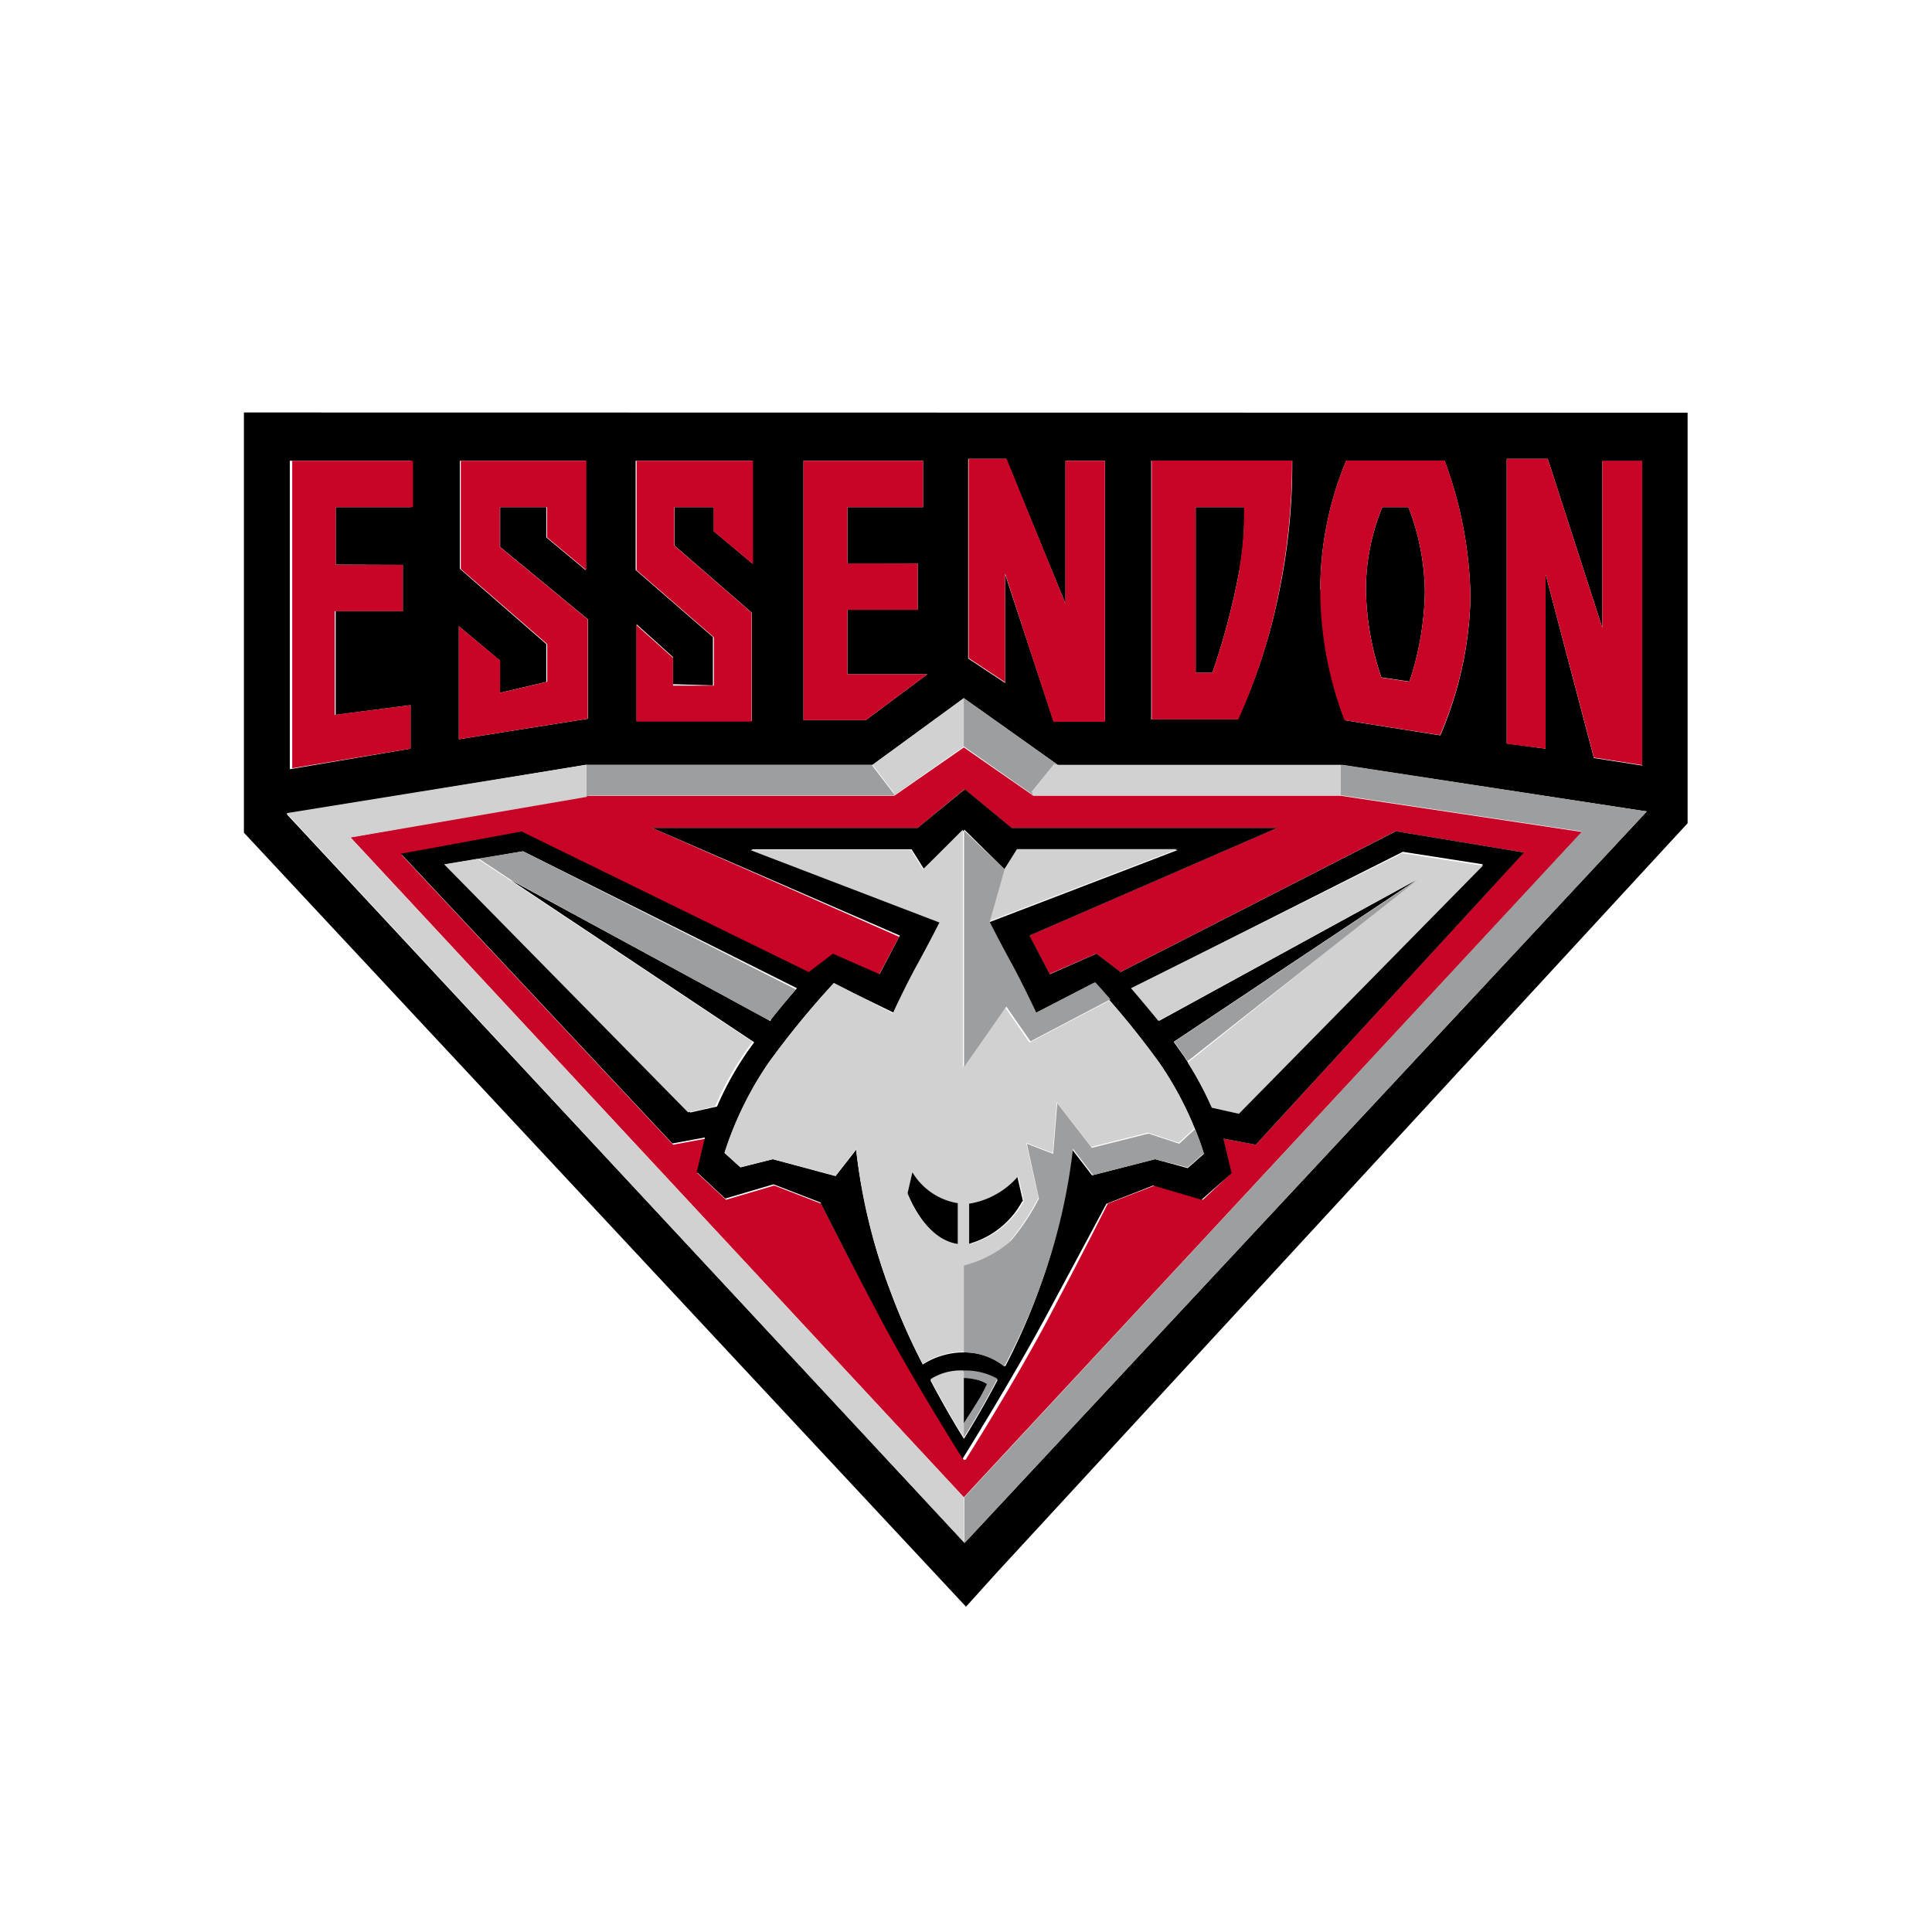
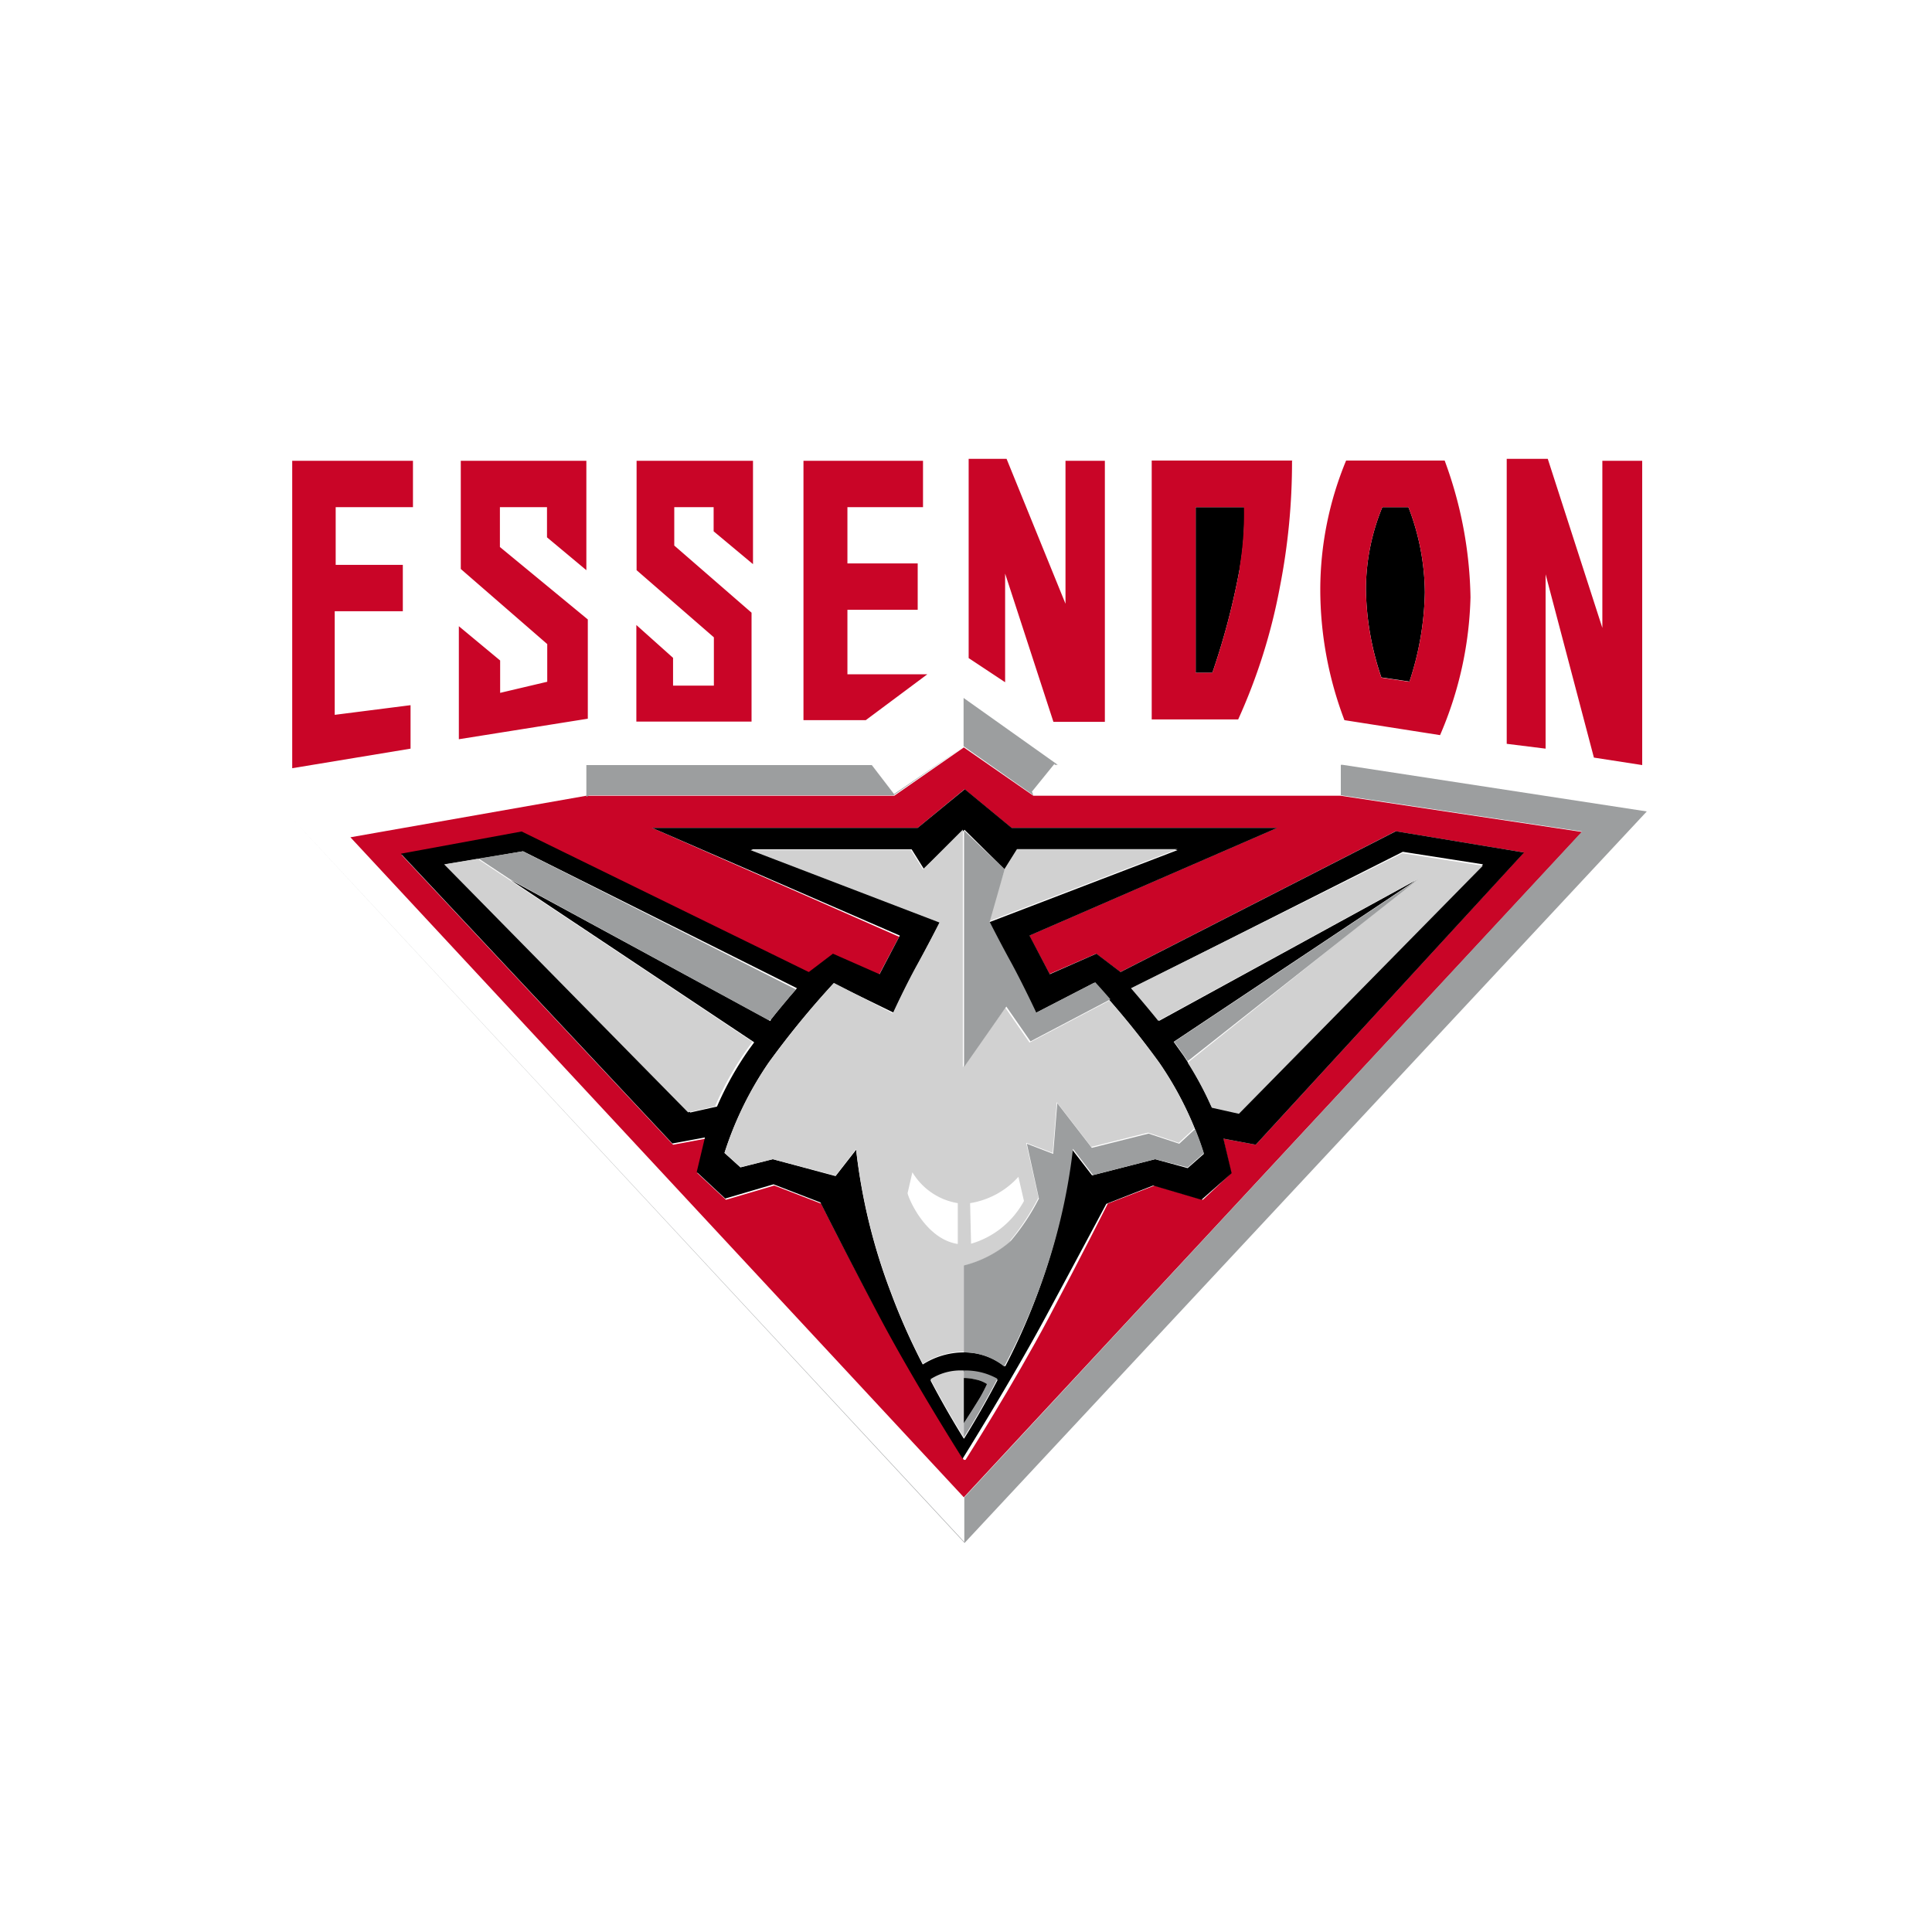
<svg xmlns="http://www.w3.org/2000/svg" id="Layer_1" data-name="Layer 1" viewBox="0 0 80 80">
  <defs>
    <style>.cls-1{fill:#c90527;}.cls-2{fill:#9c9e9f;}.cls-3{fill:#d1d1d1;}.cls-4{fill:none;}</style>
  </defs>
  <title>essendon-bombers</title>
  <path d="M58.36,28.23a12.39,12.39,0,0,0,.64-3.7A10,10,0,0,0,58.32,21H57.24a9,9,0,0,0-.68,3.41,11.76,11.76,0,0,0,.64,3.64l1.16.17ZM49.51,21v6.86h.69a29.66,29.66,0,0,0,1.13-4.3A12.41,12.41,0,0,0,51.52,21Z" />
-   <path d="M62.39,30.82V19h1.7l2.26,7v-6.9H68v12.6l-2-.31L64,23.78V31l-1.64-.22Zm-7.72-6.41a14,14,0,0,1,1.07-5.33h4.08a17.06,17.06,0,0,1,1.07,5.66,15.34,15.34,0,0,1-1.25,5.71l-3.92-.62a15.23,15.23,0,0,1-1-5.42Zm-7,5.38V19.08h5.84a25.89,25.89,0,0,1-.5,5.21,23.81,23.81,0,0,1-1.76,5.5Zm-7.58-2.52V19h1.57L44.12,25V19.08h1.63V29.84H43.62l-2-6.06v4.5l-1.51-1ZM38,23.33v1.92H35.09v2.67H38.4l-2.55,1.9H33.27V19.08h4.95V21H35.09v2.38Zm-8.48,5.05v-2l-3.2-2.78V19.08h4.83v4.25L29.56,22V21H27.93v1.59l3.2,2.78v4.48H26.36v-4l1.51,1.36v1.12Zm-6.9-.14V26.67l-3.58-3.12V19.08h5.21v4.53l-1.63-1.36V21H20.71v1.65l3.64,3v4.11L19,30.61V25.93l1.7,1.42v1.34l1.95-.46Zm1.62,3.43H36.13l3.78-2.76,3.9,2.77H55.6L68.19,33.6,39.94,63.89,11.87,33.71Zm-7.56-8.28v1.92H13.9V29.6L17,29.2V31l-5,.85V19.08h5V21H13.9v2.38Zm-6.58-6.31v17.4L40,66.53l1.3-1.44L69.74,34.24l.14-.15v-17Z" />
  <path class="cls-1" d="M39.91,60.45s-2-3.2-3.45-5.89S34,49.84,34,49.84l-1.94-.75-2,.59-1.18-1.1.34-1.43-1.35.25-11.24-12,5-.92,11.83,5.82,1-.76,1.93.84.84-1.59L27,34.28H38l1.94-1.6h0l1.94,1.6h11L42.62,38.74l.84,1.59,1.93-.84,1,.76,11.4-5.83,5.31.88L52,47.4l-1.35-.25.33,1.43-1.17,1.1-2-.59-1.94.75s-1,2-2.44,4.72-3.45,5.89-3.45,5.89h0Zm25.6-26-10-1.5H42.79l-2.88-2-2.88,2H24.4l-.12,0h0l-9.77,1.72L39.91,62l0,0Z" />
  <path class="cls-2" d="M24.4,32.93H37l2.88-2-2.86,1.95-.92-1.2H24.28V33Zm18.39,0-.06-.15.94-1.16v.05h.13l-3.9-2.77v2Z" />
  <path class="cls-2" d="M65.51,34.43,39.93,62l0,0v1.85l-28-30.14L39.94,63.89,68.19,33.6,55.6,31.67h-.08v1.26Z" />
  <path d="M41.58,56.57A2.63,2.63,0,0,0,39.91,56a3.17,3.17,0,0,0-1.7.5,26.47,26.47,0,0,1-1.33-3,24.13,24.13,0,0,1-1.43-5.89l-.85,1.09L32,48l-1.34.34L30,47.74A14.33,14.33,0,0,1,31.83,44a36.16,36.16,0,0,1,2.69-3.28L37,41.93s.51-1.09,1-2,.93-1.76.93-1.76l-7.83-3h6.65l.5.8,1.69-1.61h0L41.6,36h0l.51-.8h6.65l-7.83,3s.42.84.93,1.76,1,2,1,2l2.44-1.26A36.16,36.16,0,0,1,48,44a14.22,14.22,0,0,1,1.85,3.78h0l-.67.59L47.83,48l-2.61.67-.84-1.09A24.73,24.73,0,0,1,43,53.46a26.38,26.38,0,0,1-1.37,3.11Zm-1.67,3s-.64-1-1.38-2.41a2.22,2.22,0,0,1,1.38-.36,2.69,2.69,0,0,1,1.4.34c-.74,1.41-1.39,2.43-1.39,2.43ZM31.58,42.66l-.06.07Zm-3,3.4L18.45,35.79l1.38-.23h0l1.83-.31L33,40.92l-.19.22-.13.15-.08.1c-.05.06-.11.12-.16.19l-.06.07-.18.22-.05.06-.19.24-.05.06,0,.05L21.13,36.43h0l10.1,6.73-.22.3a13.31,13.31,0,0,0-1.32,2.36l-1.12.25Zm29.5-10.79,3.33.52L51.28,46.06l-1.12-.25A13.83,13.83,0,0,0,49,43.7l-.18-.25-.22-.31,10.1-6.73L48,42.27c-.42-.52-.82-1-1.13-1.35l11.22-5.65ZM45.81,49.85l1.94-.76,2,.59L51,48.58l-.34-1.43L52,47.4,63.11,35.3l-5.31-.88L46.4,40.25l-1-.76-1.93.85-.84-1.6,10.26-4.46h-11l-1.94-1.6h0L38,34.28H27l10.26,4.46-.84,1.6-1.93-.85-1,.76L21.6,34.43l-5,.92,11.24,12,1.35-.25-.34,1.43,1.18,1.1,2-.59,1.94.75s1,2,2.44,4.72,3.45,5.89,3.45,5.89h0s2-3.2,3.45-5.89S45.81,49.85,45.81,49.85Z" />
  <path class="cls-3" d="M39.66,51.51c-1.28-.19-2-1.77-2.08-2.1l.2-.87a2.7,2.7,0,0,0,1.88,1.28Zm.51-1.69a3.42,3.42,0,0,0,2-1.09l.23,1a3.65,3.65,0,0,1-2.19,1.77Zm1.67,1.54A9.74,9.74,0,0,0,43,49.59l-.51-2.27,1.1.42.17-2.1,1.43,1.85,2.35-.59,1.27.42.65-.6a8.55,8.55,0,0,1,.37,1A14.21,14.21,0,0,0,48,44a36.16,36.16,0,0,0-2.69-3.28s.25.27.63.71l-3.31,1.74-1-1.44-1.76,2.46V34.35L38.22,36l-.5-.8H31.07l7.83,3s-.42.84-.93,1.76-1,2-1,2l-2.44-1.26A36.16,36.16,0,0,0,31.83,44,14.33,14.33,0,0,0,30,47.74l.67.59L32,48l2.6.68.85-1.1a24.13,24.13,0,0,0,1.43,5.89,26.47,26.47,0,0,0,1.33,3,3.17,3.17,0,0,1,1.7-.5V52.41a4.71,4.71,0,0,0,1.93-1Zm-1.93,7.57,0-1.87h0v-.31a2.31,2.31,0,0,0-1.38.36c.43.82.89,1.62,1.38,2.41Z" />
  <path class="cls-3" d="M48.76,35.16H42.11l-.5.8h0l-.67,2.19Z" />
-   <path d="M37.78,48.54l-.2.87c.13.33.8,1.91,2.08,2.1V49.82a2.7,2.7,0,0,1-1.88-1.28m4.58,1.2-.23-1a3.38,3.38,0,0,1-2,1.1V51.5a3.6,3.6,0,0,0,2.2-1.76" />
  <path class="cls-2" d="M41.67,41.68l1,1.44,3.31-1.74c-.38-.44-.63-.71-.63-.71l-2.44,1.26s-.51-1.09-1-2c-.32-.58-.63-1.17-.93-1.76L41.6,36h0l-1.68-1.61h0v9.79ZM39.91,56.75v.31a2.19,2.19,0,0,1,.48.06,1.32,1.32,0,0,1,.48.19s-.1.21-.25.49-.71,1.13-.71,1.13v.59h0s.65-1,1.39-2.43a2.69,2.69,0,0,0-1.4-.34m5.31-8.08L47.83,48l1.35.34.67-.59h0q-.16-.51-.36-1l-.66.61-1.27-.42-2.35.59-1.43-1.85-.17,2.1-1.09-.42.5,2.27a9.17,9.17,0,0,1-1.18,1.77,4.71,4.71,0,0,1-1.93,1V56a2.69,2.69,0,0,1,1.67.58A26.38,26.38,0,0,0,43,53.46a24.73,24.73,0,0,0,1.43-5.89l.84,1.1Z" />
  <path d="M39.91,58.93s.56-.86.71-1.13.25-.49.25-.49a1.32,1.32,0,0,0-.48-.19,2,2,0,0,0-.48-.06h0l0,1.87Z" />
  <path class="cls-3" d="M32.44,41.58l-.06.07.06-.07m.24-.29-.08.1.08-.1m-.72.88-.05,0,.05,0m1-1.25-.19.22.19-.22m-1.79,2.23-10.1-6.73h0l-1.3-.86-1.38.23,10.1,10.27,1.12-.25a12.8,12.8,0,0,1,1.54-2.66m27.51-6.73L49.18,44h0a14.23,14.23,0,0,1,1,1.87l1.12.25,10.1-10.27-3.33-.52L46.83,40.92c.31.36.71.83,1.13,1.35Z" />
  <path class="cls-2" d="M31.52,42.73l.06-.07-.06.07m.35-.46,0-.05.05,0,.19-.24.05-.06.18-.22.06-.07.16-.19.08-.1.13-.15.19-.22L21.65,35.25l-1.83.3h0l1.3.86Zm26.85-5.86-10.1,6.73c.08.1.15.21.22.31s.23.32.34.49h0l9.54-7.53Z" />
-   <path class="cls-3" d="M39.91,30.91v-2l-3.78,2.76h0l.92,1.2Zm3.76.71-.94,1.16.06.15H55.52V31.67H43.69ZM39.91,63.85V62L14.51,34.68,24.28,33V31.67l-12.41,2Z" />
  <path class="cls-1" d="M17.1,21V19.08h-5V31.81L17,31V29.2l-3.14.4V25.31h2.82V23.39H13.9V21ZM19,25.93v4.68l5.34-.85V25.65l-3.64-3V21h1.95v1.25l1.63,1.36V19.08H19.08v4.48l3.58,3.11v1.56l-1.95.46V27.35Zm7.35-.05v4h4.77V25.37l-3.2-2.78V21h1.63v1l1.63,1.36V19.08H26.36v4.53l3.2,2.78v2l-1.69,0V27.24ZM38.22,21V19.08H33.27V29.82h2.58l2.55-1.9H35.09V25.25H38V23.33H35.09V21Zm5.4,8.89h2.13V19.08H44.12V25L41.68,19H40.11v8.25l1.51,1v-4.5ZM66,31.37l2,.31V19.08H66.35V26l-2.26-7h-1.7v11.8L64,31V23.78ZM51.33,23.56a29.66,29.66,0,0,1-1.13,4.3h-.69V21h2a13.45,13.45,0,0,1-.19,2.55m2.2-4.48H47.69V29.79h3.58A23.81,23.81,0,0,0,53,24.29a26.81,26.81,0,0,0,.5-5.21M57.24,21h1.08A10,10,0,0,1,59,24.53a12.39,12.39,0,0,1-.64,3.7l-1.16-.17a11.78,11.78,0,0,1-.64-3.65A9,9,0,0,1,57.24,21Zm2.39,9.44a15.3,15.3,0,0,0,1.26-5.71,17.06,17.06,0,0,0-1.07-5.66H55.74a14,14,0,0,0-1.07,5.32,15.25,15.25,0,0,0,1,5.43Z" />
  <path class="cls-4" d="M0,0H80V80H0Z" />
</svg>